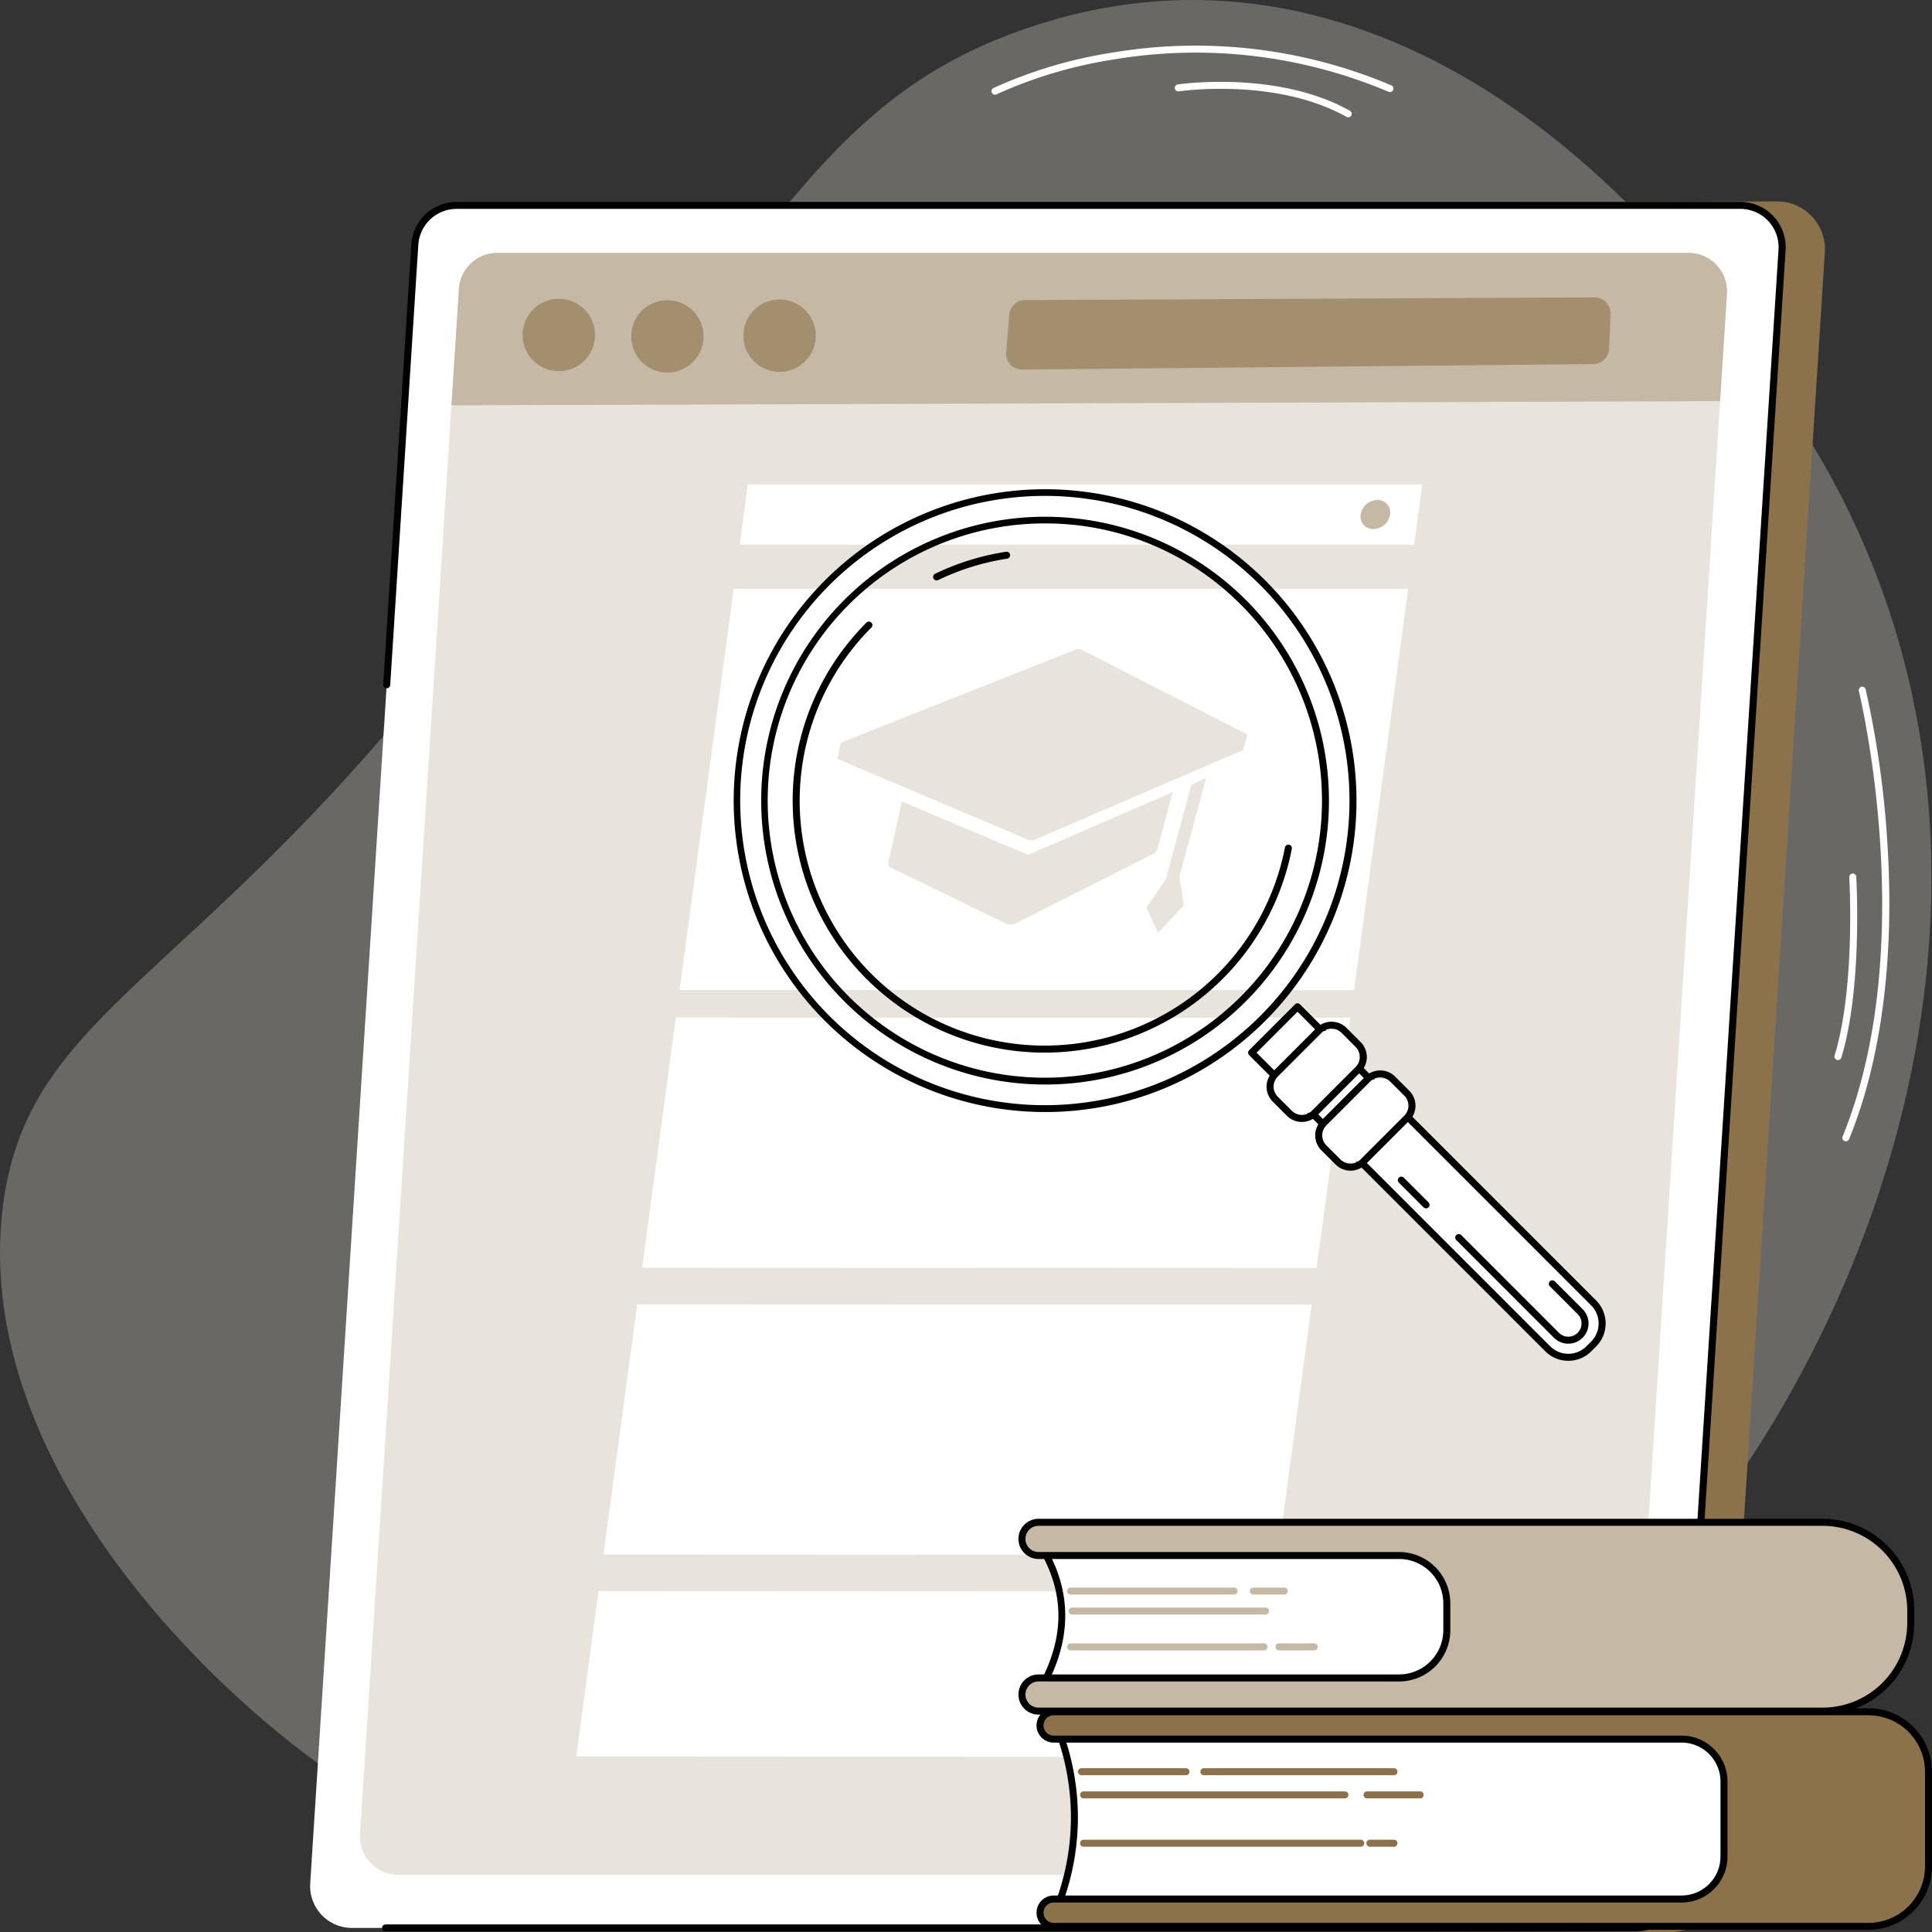
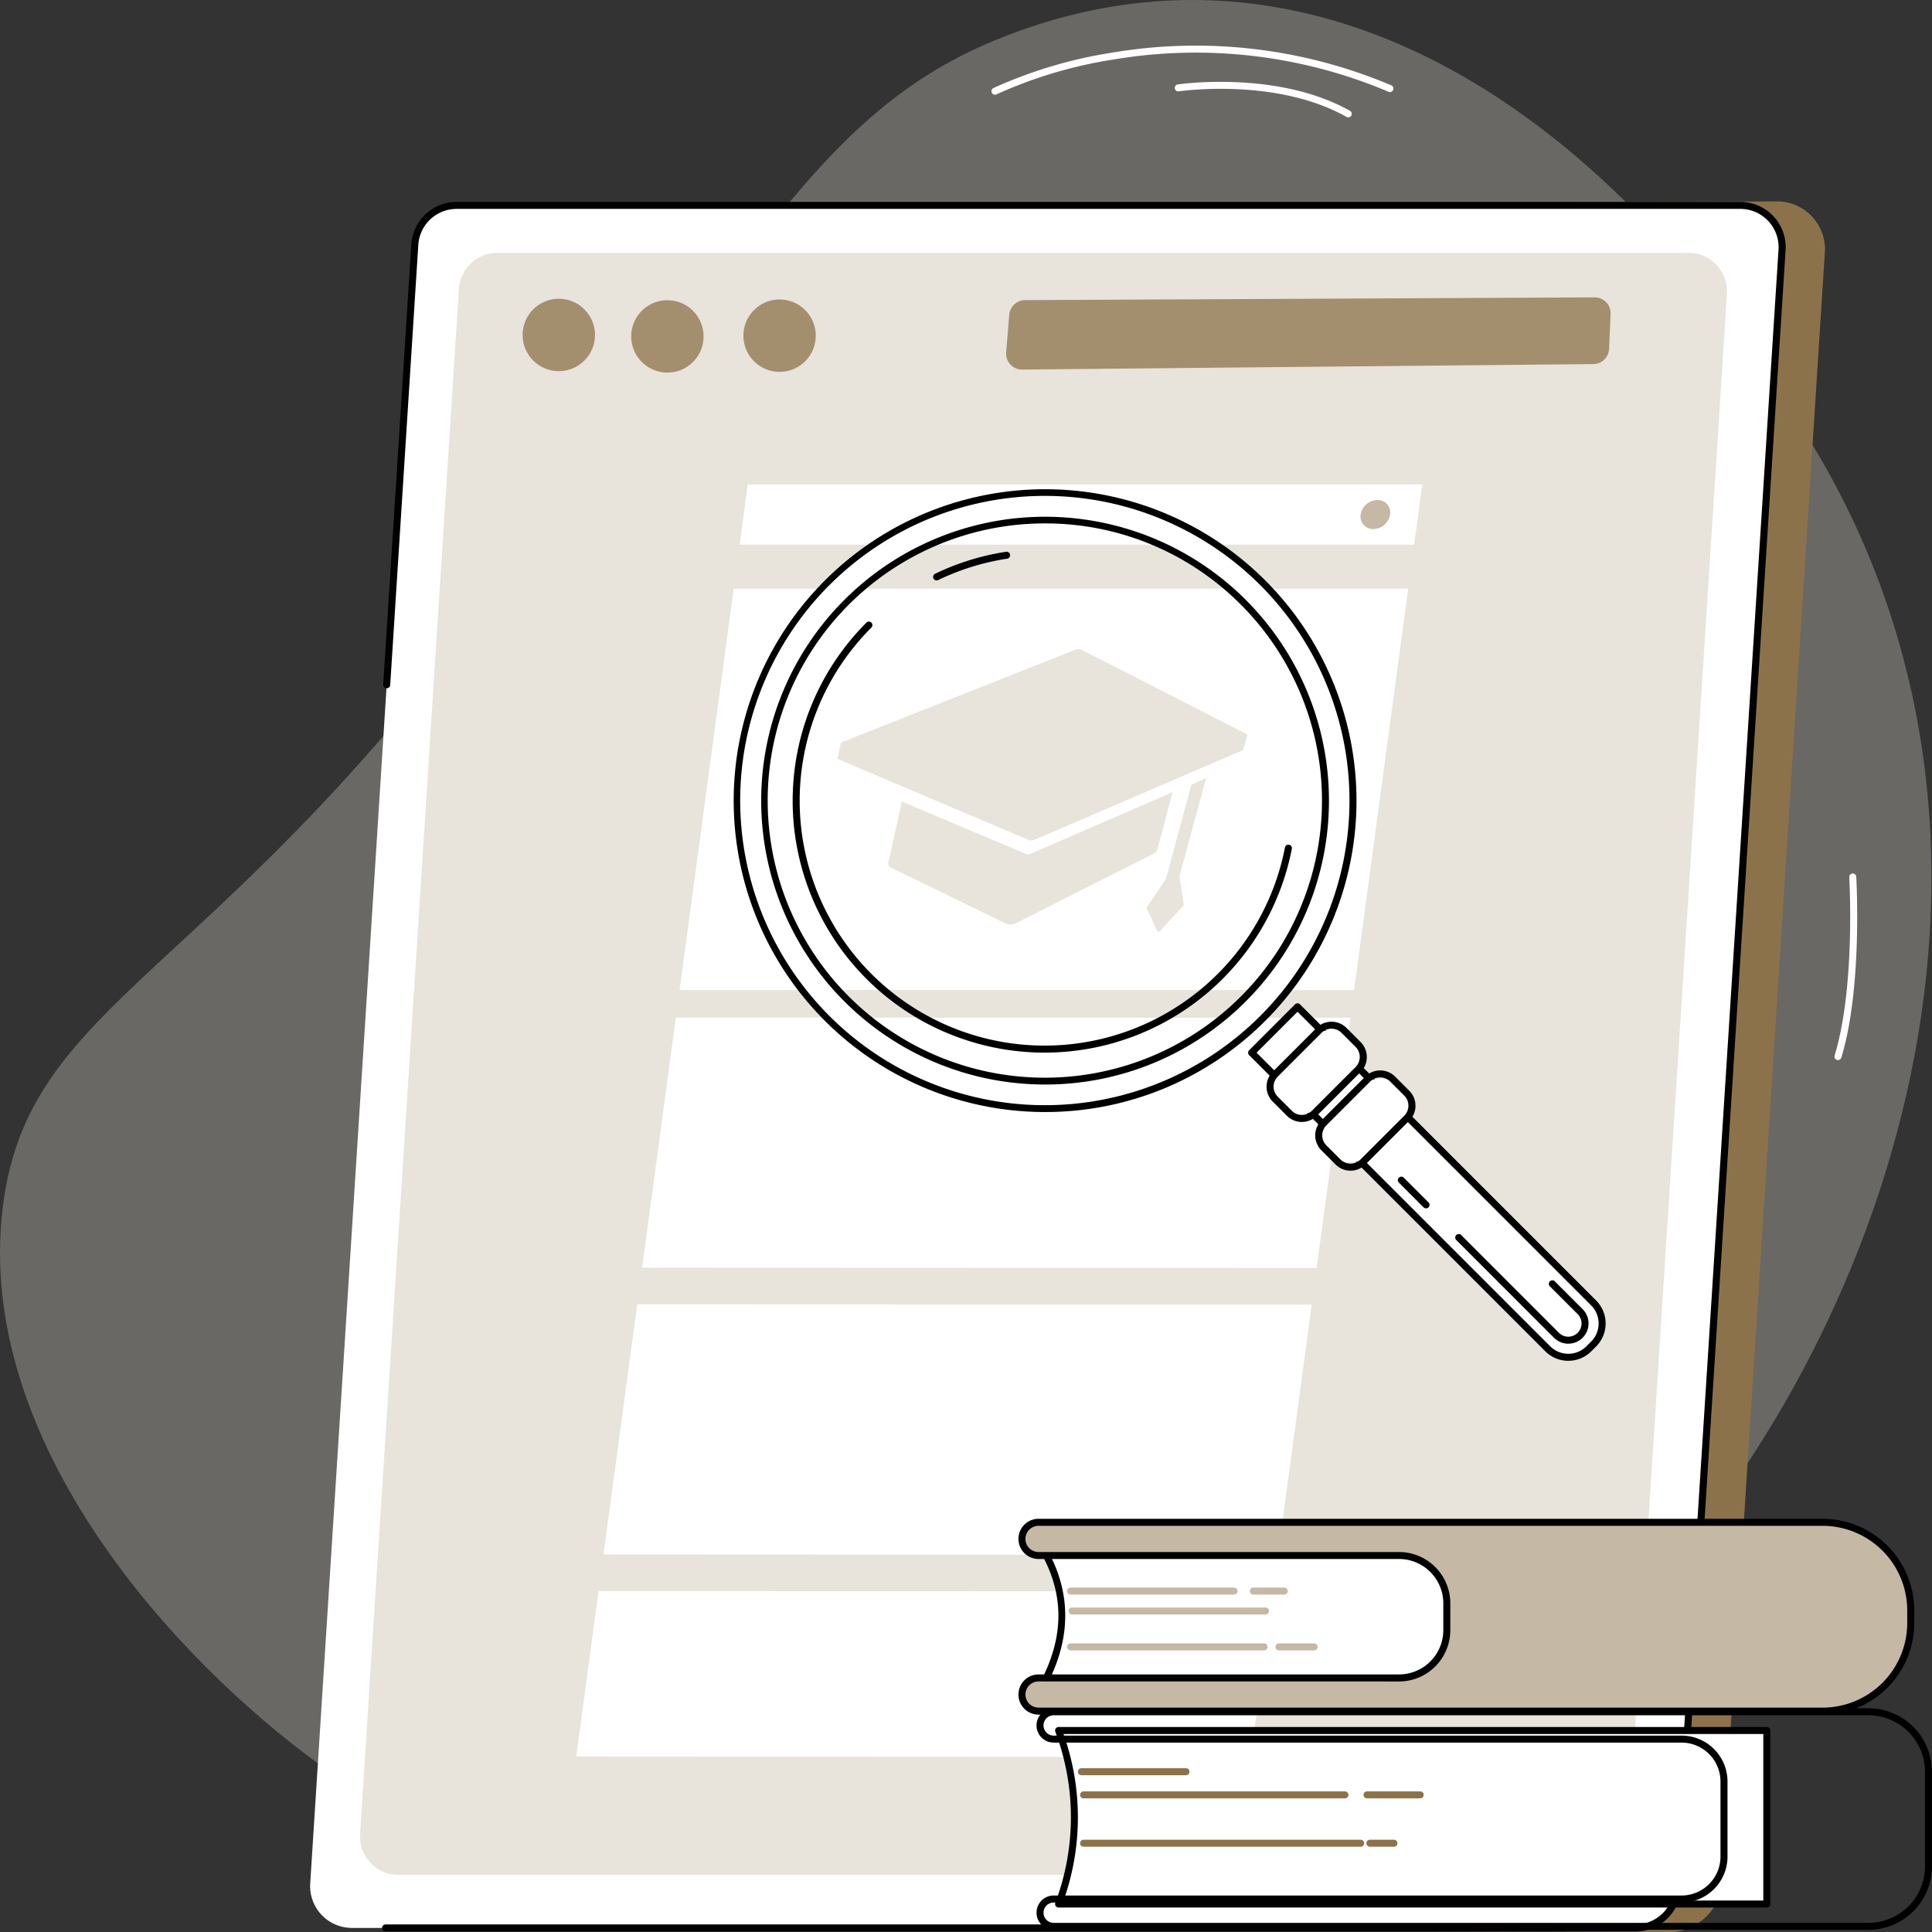
<svg xmlns="http://www.w3.org/2000/svg" width="290" height="290" viewBox="0 0 290 290">
  <rect x="0" y="0" width="290" height="290" fill="#333333" stroke="none" />
  <g id="illustration_training_academy_empty" transform="translate(-336.654 -336.089)">
    <g id="Choosing_courses" data-name="Choosing courses" transform="translate(336.654 336.089)">
      <path id="Path_1" data-name="Path 1" d="M609.777,404.649c35.595,61.051,9.59,135.518-31.294,176.273-53.564,53.4-141.58,57.814-193.758,20.107-21.695-15.678-51.751-48.41-47.7-83.357,3.434-29.621,28.146-33.571,66.867-82.888,43.9-55.918,53.8-80.982,82.11-92.648C533.044,322.751,578.886,351.667,609.777,404.649Z" transform="translate(-336.654 -336.089)" fill="#e8e3db" opacity="0.3" />
      <g id="Group_26" data-name="Group 26" transform="translate(46.551 30.237)">
        <g id="Group_6" data-name="Group 6">
          <g id="Group_4" data-name="Group 4">
            <path id="Path_6" data-name="Path 6" d="M868.484,786.312,676.81,785.7a6.279,6.279,0,0,1-6.271-6.675l15.7-246.011a6.28,6.28,0,0,1,6.271-5.876l192.164-.593a7.225,7.225,0,0,1,6.787,7.267l-15.7,246.01C875.55,783.131,871.8,786.312,868.484,786.312Z" transform="translate(-664.073 -526.549)" fill="#8c724a" />
            <path id="Path_7" data-name="Path 7" d="M835.113,782.97a6.281,6.281,0,0,1-6.271,5.876H636.161a6.279,6.279,0,0,1-6.271-6.675l15.7-246.009a6.28,6.28,0,0,1,6.271-5.876h192.68a6.279,6.279,0,0,1,6.271,6.675Z" transform="translate(-629.877 -529.694)" fill="#fff" />
            <path id="Path_8" data-name="Path 8" d="M886.083,786.589H698.446a.524.524,0,1,1,0-1.049H886.083a5.767,5.767,0,0,0,5.747-5.385l15.7-246.01a5.754,5.754,0,0,0-5.747-6.117H709.106a5.767,5.767,0,0,0-5.747,5.385l-4.218,66.075a.525.525,0,0,1-1.048-.067l4.218-66.075a6.819,6.819,0,0,1,6.8-6.367h192.68a6.8,6.8,0,0,1,6.8,7.232l-15.7,246.01A6.819,6.819,0,0,1,886.083,786.589Z" transform="translate(-687.119 -526.911)" />
          </g>
          <path id="Path_9" data-name="Path 9" d="M867.357,813.288a5.763,5.763,0,0,1-5.754,5.392H682.779a5.761,5.761,0,0,1-5.754-6.124l14.841-231.941a5.763,5.763,0,0,1,5.755-5.392H876.444a5.761,5.761,0,0,1,5.755,6.124Z" transform="translate(-669.53 -567.496)" fill="#e8e3db" />
          <g id="Group_5" data-name="Group 5" transform="translate(21.219 7.728)">
-             <path id="Path_10" data-name="Path 10" d="M953.955,597.473l1.03-16.116a5.766,5.766,0,0,0-5.755-6.133H770.407a5.766,5.766,0,0,0-5.754,5.4L763.536,598.1Z" transform="translate(-763.536 -575.224)" fill="#c5b8a4" />
            <circle id="Ellipse_1" data-name="Ellipse 1" cx="5.433" cy="5.433" r="5.433" transform="translate(10.676 6.879)" fill="#a38e6e" />
            <circle id="Ellipse_2" data-name="Ellipse 2" cx="5.433" cy="5.433" r="5.433" transform="translate(26.208 17.068) rotate(-81.207)" fill="#a38e6e" />
            <circle id="Ellipse_3" data-name="Ellipse 3" cx="5.433" cy="5.433" r="5.433" transform="translate(43.023 16.924) rotate(-80.881)" fill="#a38e6e" />
            <path id="Path_11" data-name="Path 11" d="M1290.772,617.674l85.485-.412a2.392,2.392,0,0,1,2.4,2.5l-.227,5.223a2.391,2.391,0,0,1-2.366,2.287l-85.727.822a2.392,2.392,0,0,1-2.406-2.59l.469-5.634A2.392,2.392,0,0,1,1290.772,617.674Z" transform="translate(-1204.673 -610.588)" fill="#a38e6e" />
          </g>
        </g>
        <g id="Group_25" data-name="Group 25" transform="translate(39.945 42.467)">
          <g id="Group_15" data-name="Group 15">
            <g id="Group_12" data-name="Group 12">
              <g id="Group_8" data-name="Group 8" transform="translate(15.511)">
                <path id="Path_12" data-name="Path 12" d="M1137.2,805.324l-101.249,0,1.22-9.052h101.249Z" transform="translate(-1026.936 -796.27)" fill="#fff" />
                <path id="Path_13" data-name="Path 13" d="M1080.435,955.211l-101.249-.024,8.119-60.23,101.249,0Z" transform="translate(-979.186 -879.289)" fill="#fff" />
                <path id="Path_14" data-name="Path 14" d="M1627.438,813.236a2.592,2.592,0,0,1-2.5,2.18,1.875,1.875,0,0,1-1.916-2.18,2.592,2.592,0,0,1,2.5-2.18A1.875,1.875,0,0,1,1627.438,813.236Z" transform="translate(-1520.789 -808.709)" fill="#c5b8a4" />
              </g>
              <path id="Path_15" data-name="Path 15" d="M1045.03,1338.04,943.781,1338l5.062-37.551,101.249.025Z" transform="translate(-933.892 -1220.41)" fill="#fff" />
              <path id="Path_16" data-name="Path 16" d="M1008.487,1609.13l-101.249-.05,5.062-37.552,101.249.038Z" transform="translate(-903.149 -1448.45)" fill="#fff" />
              <path id="Path_17" data-name="Path 17" d="M982.736,1867.515l-101.25-.059,3.349-24.842,101.25.052Z" transform="translate(-881.487 -1676.499)" fill="#fff" />
            </g>
            <g id="Group_14" data-name="Group 14" transform="translate(39.233 24.72)">
              <path id="Path_18" data-name="Path 18" d="M1442.72,1073.814l-4.541,16.724-1.939.122,4.253-15.792Z" transform="translate(-1387.402 -1054.472)" fill="#e8e3db" />
              <g id="Group_13" data-name="Group 13">
                <path id="Path_19" data-name="Path 19" d="M1197.911,1096.555a1.49,1.49,0,0,1-.285.087,1.249,1.249,0,0,1-.293-.057l-18.7-7.888-.039.178-1.944,8.811c-.083.376-.078.717.239.869l17.367,8.453a1.137,1.137,0,0,0,.778.08h0a1.274,1.274,0,0,0,.725-.136l20.691-10.465a1.217,1.217,0,0,0,.594-.85l2.183-8.191.044-.165Z" transform="translate(-1168.987 -1065.8)" fill="#e8e3db" />
                <path id="Path_20" data-name="Path 20" d="M1425.47,1153.516l-4.527,6.711a.251.251,0,0,0-.039.238l1.572,3.41a.161.161,0,0,0,.168.087.354.354,0,0,0,.223-.116l3.48-3.75a.3.3,0,0,0,.09-.239Z" transform="translate(-1374.488 -1121.521)" fill="#e8e3db" />
                <path id="Path_21" data-name="Path 21" d="M1190.029,964.76l-24.844-12.684a1.018,1.018,0,0,0-.848-.005l-34.872,13.811c-.119.047-.37.155-.394.269l-.458,2.2c-.024.114.191.211.291.254l28.4,12.036a1.177,1.177,0,0,0,.88-.041l31.154-13.4a.342.342,0,0,0,.183-.237l.544-1.967C1190.094,964.892,1190.1,964.8,1190.029,964.76Z" transform="translate(-1128.611 -951.982)" fill="#e8e3db" />
              </g>
            </g>
          </g>
          <g id="Group_24" data-name="Group 24" transform="translate(23.559 0.702)">
            <g id="Group_23" data-name="Group 23">
              <g id="Group_16" data-name="Group 16">
                <path id="Path_22" data-name="Path 22" d="M1046.738,882.822a46.254,46.254,0,1,0,0-65.414A46.254,46.254,0,0,0,1046.738,882.822Zm2.922-62.491a42.122,42.122,0,1,1,0,59.569A42.122,42.122,0,0,1,1049.66,820.331Z" transform="translate(-1032.665 -803.358)" fill="#fff" />
                <path id="Path_23" data-name="Path 23" d="M1076.661,894.207a46.742,46.742,0,1,1,33.078-13.679A46.633,46.633,0,0,1,1076.661,894.207Zm-32.335-14.422a45.729,45.729,0,1,0-13.394-32.336A45.782,45.782,0,0,0,1044.326,879.785Zm32.336,10.291a42.612,42.612,0,1,1,30.156-12.471A42.515,42.515,0,0,1,1076.662,890.077Zm0-84.224a41.6,41.6,0,1,0,29.414,12.184A41.324,41.324,0,0,0,1076.662,805.853Z" transform="translate(-1029.882 -800.692)" />
              </g>
              <g id="Group_17" data-name="Group 17" transform="translate(77.295 77.194)">
                <path id="Path_24" data-name="Path 24" d="M1571.394,1340.862l-.708.708a4.369,4.369,0,0,1-6.178,0l-44.445-44.445,6.886-6.886,44.444,44.445A4.369,4.369,0,0,1,1571.394,1340.862Z" transform="translate(-1519.538 -1289.714)" fill="#fff" />
                <path id="Path_25" data-name="Path 25" d="M1564.814,1340.592a4.861,4.861,0,0,1-3.46-1.433l-44.444-44.445a.525.525,0,0,1,0-.743l6.886-6.886a.525.525,0,0,1,.742,0l44.445,44.444a4.894,4.894,0,0,1,0,6.921l-.708.708A4.862,4.862,0,0,1,1564.814,1340.592Zm-46.791-46.249,44.073,44.073a3.849,3.849,0,0,0,5.436,0l.708-.708a3.849,3.849,0,0,0,0-5.436l-44.073-44.073Z" transform="translate(-1516.756 -1286.932)" />
              </g>
              <g id="Group_18" data-name="Group 18" transform="translate(99.753 103.202)">
                <path id="Path_26" data-name="Path 26" d="M1665.242,1457.78l-3.717-3.717Z" transform="translate(-1661 -1453.538)" fill="#fff" />
                <path id="Path_27" data-name="Path 27" d="M1662.46,1455.523a.524.524,0,0,1-.371-.154l-3.717-3.717a.525.525,0,0,1,.742-.742l3.717,3.717a.525.525,0,0,1-.371.9Z" transform="translate(-1658.218 -1450.756)" />
              </g>
              <g id="Group_19" data-name="Group 19" transform="translate(108.381 111.831)">
                <path id="Path_28" data-name="Path 28" d="M1729.921,1515.359l4.177,4.177a2.51,2.51,0,1,1-3.55,3.55l-14.672-14.672Z" transform="translate(-1715.351 -1507.889)" fill="#fff" />
                <path id="Path_29" data-name="Path 29" d="M1729.54,1521.562a3.026,3.026,0,0,1-2.146-.888L1712.722,1506a.525.525,0,1,1,.743-.743l14.672,14.672a1.985,1.985,0,1,0,2.808-2.808l-4.176-4.176a.525.525,0,1,1,.743-.743l4.176,4.176a3.034,3.034,0,0,1-2.146,5.181Z" transform="translate(-1712.568 -1505.106)" />
              </g>
              <g id="Group_20" data-name="Group 20" transform="translate(79.488 79.387)">
                <rect id="Rectangle_2" data-name="Rectangle 2" width="14.602" height="8.301" rx="4.15" transform="translate(0 10.325) rotate(-45)" fill="#fff" />
                <path id="Path_30" data-name="Path 30" d="M1539.477,1319.4a3.165,3.165,0,0,1-2.245-.928l-2.123-2.123a3.177,3.177,0,0,1,0-4.489l6.579-6.579a3.178,3.178,0,0,1,4.489,0l2.123,2.123a3.177,3.177,0,0,1,0,4.489l-6.579,6.579A3.165,3.165,0,0,1,1539.477,1319.4Zm4.456-14a2.118,2.118,0,0,0-1.5.621l-6.579,6.579a2.126,2.126,0,0,0,0,3l2.123,2.123a2.124,2.124,0,0,0,3,0l6.579-6.579a2.127,2.127,0,0,0,0-3l-2.123-2.123A2.117,2.117,0,0,0,1543.933,1305.407Z" transform="translate(-1533.607 -1303.783)" />
              </g>
              <g id="Group_21" data-name="Group 21" transform="translate(86.795 86.694)">
                <rect id="Rectangle_3" data-name="Rectangle 3" width="14.602" height="8.301" rx="4.15" transform="translate(0 10.325) rotate(-45)" fill="#fff" />
                <path id="Path_31" data-name="Path 31" d="M1585.5,1365.433a3.163,3.163,0,0,1-2.244-.928l-2.123-2.123a3.178,3.178,0,0,1,0-4.489l6.579-6.579a3.177,3.177,0,0,1,4.488,0l2.123,2.123a3.173,3.173,0,0,1,0,4.489l-6.579,6.579A3.163,3.163,0,0,1,1585.5,1365.433Zm4.456-14a2.117,2.117,0,0,0-1.5.621l-6.579,6.579a2.126,2.126,0,0,0,0,3l2.123,2.123a2.124,2.124,0,0,0,3,0l6.579-6.579a2.124,2.124,0,0,0,0-3l-2.123-2.123A2.118,2.118,0,0,0,1589.96,1351.435Z" transform="translate(-1579.635 -1349.812)" />
              </g>
              <g id="Group_22" data-name="Group 22" transform="translate(8.943 9.411)">
                <path id="Path_32" data-name="Path 32" d="M1219.464,864.274a.525.525,0,0,1-.228-1,37.7,37.7,0,0,1,10.649-3.3.525.525,0,1,1,.16,1.038,36.643,36.643,0,0,0-10.353,3.209A.522.522,0,0,1,1219.464,864.274Z" transform="translate(-1197.868 -859.969)" />
                <path id="Path_33" data-name="Path 33" d="M1124.006,990.716a37.81,37.81,0,0,1-26.735-64.545.525.525,0,0,1,.742.743,36.76,36.76,0,1,0,62.08,33.014.525.525,0,0,1,1.031.2,37.82,37.82,0,0,1-37.118,30.589Z" transform="translate(-1086.214 -915.531)" />
              </g>
            </g>
          </g>
        </g>
      </g>
      <g id="Group_53" data-name="Group 53" transform="translate(152.873 227.976)">
        <g id="Group_49" data-name="Group 49">
          <g id="Group_47" data-name="Group 47" transform="translate(3.668 2.218)">
            <path id="Path_61" data-name="Path 61" d="M1326,1812.74c2.949-6.07,3.23-12.186,0-18.365l2.319-2.78,63.41,2.085-2.186,20.143-61.38.707Z" transform="translate(-1325.475 -1791.07)" fill="#fff" />
            <path id="Path_62" data-name="Path 62" d="M1325.38,1812.272a.523.523,0,0,1-.335-.121l-2.163-1.791a.525.525,0,0,1-.138-.634c3.035-6.245,3.037-12.1.007-17.892a.525.525,0,0,1,.062-.58l2.319-2.781a.518.518,0,0,1,.421-.189l63.41,2.085a.524.524,0,0,1,.5.581l-2.186,20.143a.525.525,0,0,1-.516.468l-61.38.707Zm-1.513-2.46,1.7,1.407,60.722-.7,2.074-19.118-62.588-2.058-1.932,2.317C1326.773,1797.477,1326.781,1803.58,1323.867,1809.813Z" transform="translate(-1322.692 -1788.286)" />
          </g>
          <g id="Group_48" data-name="Group 48">
            <path id="Path_63" data-name="Path 63" d="M1423.081,1777.626H1305.389a2.491,2.491,0,1,0,0,4.982H1359.5a7.174,7.174,0,0,1,7.174,7.174v4.033a7.174,7.174,0,0,1-7.174,7.174h-54.108a2.491,2.491,0,1,0,0,4.982h117.692a13.228,13.228,0,0,0,13.228-13.228v-1.889A13.228,13.228,0,0,0,1423.081,1777.626Z" transform="translate(-1302.373 -1777.101)" fill="#c5b8a4" />
            <path id="Path_64" data-name="Path 64" d="M1420.3,1803.713H1302.606a3.016,3.016,0,1,1,0-6.032h54.108a6.657,6.657,0,0,0,6.649-6.649V1787a6.657,6.657,0,0,0-6.649-6.649h-54.108a3.016,3.016,0,1,1,0-6.032H1420.3a13.768,13.768,0,0,1,13.753,13.753v1.889A13.769,13.769,0,0,1,1420.3,1803.713Zm-117.692-4.982a1.966,1.966,0,1,0,0,3.932H1420.3a12.717,12.717,0,0,0,12.7-12.7v-1.889a12.717,12.717,0,0,0-12.7-12.7H1302.606a1.966,1.966,0,1,0,0,3.932h54.108a7.708,7.708,0,0,1,7.7,7.7v4.033a7.708,7.708,0,0,1-7.7,7.7Z" transform="translate(-1299.59 -1774.318)" />
          </g>
          <path id="Path_65" data-name="Path 65" d="M1523.562,1840.394h-4.635a.525.525,0,1,1,0-1.05h4.635a.525.525,0,1,1,0,1.05Z" transform="translate(-1483.664 -1829.021)" fill="#c5b8a4" />
          <path id="Path_66" data-name="Path 66" d="M1370.66,1840.394h-24.533a.525.525,0,0,1,0-1.05h24.533a.525.525,0,1,1,0,1.05Z" transform="translate(-1338.297 -1829.021)" fill="#c5b8a4" />
          <path id="Path_67" data-name="Path 67" d="M1376.574,1859.295h-29.026a.525.525,0,0,1,0-1.05h29.026a.525.525,0,0,1,0,1.05Z" transform="translate(-1339.493 -1844.921)" fill="#c5b8a4" />
          <path id="Path_68" data-name="Path 68" d="M1548.42,1893.175h-5.275a.525.525,0,1,1,0-1.05h5.275a.525.525,0,1,1,0,1.05Z" transform="translate(-1504.037 -1873.422)" fill="#c5b8a4" />
          <path id="Path_69" data-name="Path 69" d="M1375.153,1893.175h-29.026a.525.525,0,1,1,0-1.05h29.026a.525.525,0,1,1,0,1.05Z" transform="translate(-1338.297 -1873.422)" fill="#c5b8a4" />
        </g>
        <g id="Group_52" data-name="Group 52" transform="translate(2.715 28.436)">
          <g id="Group_50" data-name="Group 50" transform="translate(2.783 2.819)">
            <path id="Path_70" data-name="Path 70" d="M1337.532,2000.546h106.307V1974.5H1337.532A36.726,36.726,0,0,1,1337.532,2000.546Z" transform="translate(-1337.007 -1973.976)" fill="#fff" />
            <path id="Path_71" data-name="Path 71" d="M1441.057,1998.288H1334.75a.525.525,0,0,1-.491-.71,36.376,36.376,0,0,0,0-25.683.526.526,0,0,1,.495-.7h106.307a.525.525,0,0,1,.525.525v26.044A.525.525,0,0,1,1441.057,1998.288Zm-105.556-1.05h105.031v-24.994H1335.488A37.3,37.3,0,0,1,1335.5,1997.237Z" transform="translate(-1334.225 -1971.193)" />
          </g>
          <g id="Group_51" data-name="Group 51">
-             <path id="Path_72" data-name="Path 72" d="M1416.293,1960.846h-94.24a2.052,2.052,0,0,1,0-4.1h122.292a9.018,9.018,0,0,1,9.018,9.018v14.176a9.018,9.018,0,0,1-9.018,9.018H1322.053a2.052,2.052,0,0,1,0-4.1h94.24a6.371,6.371,0,0,0,6.371-6.371v-11.262A6.371,6.371,0,0,0,1416.293,1960.846Z" transform="translate(-1319.476 -1956.217)" fill="#8c724a" />
            <path id="Path_73" data-name="Path 73" d="M1441.562,1986.7H1319.27a2.577,2.577,0,0,1,0-5.154h94.24a5.852,5.852,0,0,0,5.846-5.845v-11.262a5.852,5.852,0,0,0-5.846-5.846h-94.24a2.577,2.577,0,0,1,0-5.155h122.292a9.554,9.554,0,0,1,9.543,9.543v14.177A9.553,9.553,0,0,1,1441.562,1986.7Zm-122.292-4.1a1.527,1.527,0,0,0,0,3.054h122.292a8.5,8.5,0,0,0,8.493-8.493v-14.177a8.5,8.5,0,0,0-8.493-8.493H1319.27a1.527,1.527,0,0,0,0,3.054h94.24a6.9,6.9,0,0,1,6.9,6.9V1975.7a6.9,6.9,0,0,1-6.9,6.9Z" transform="translate(-1316.693 -1953.435)" />
          </g>
          <path id="Path_74" data-name="Path 74" d="M1372,2011.2h-15.7a.525.525,0,0,1,0-1.05H1372a.525.525,0,0,1,0,1.05Z" transform="translate(-1349.568 -2001.146)" fill="#8c724a" />
-           <path id="Path_75" data-name="Path 75" d="M1500.661,2011.2h-28.535a.525.525,0,0,1,0-1.05h28.535a.525.525,0,0,1,0,1.05Z" transform="translate(-1447.008 -2001.146)" fill="#8c724a" />
          <path id="Path_76" data-name="Path 76" d="M1397.608,2033.095h-39.227a.525.525,0,1,1,0-1.05h39.227a.525.525,0,1,1,0,1.05Z" transform="translate(-1351.321 -2019.565)" fill="#8c724a" />
          <path id="Path_77" data-name="Path 77" d="M1634.357,2033.095h-7.983a.525.525,0,1,1,0-1.05h7.983a.525.525,0,1,1,0,1.05Z" transform="translate(-1576.768 -2019.565)" fill="#8c724a" />
          <path id="Path_78" data-name="Path 78" d="M1399.978,2078.8h-41.6a.525.525,0,1,1,0-1.05h41.6a.525.525,0,1,1,0,1.05Z" transform="translate(-1351.321 -2058.011)" fill="#8c724a" />
          <path id="Path_79" data-name="Path 79" d="M1632.714,2078.8H1629.1a.525.525,0,1,1,0-1.05h3.614a.525.525,0,1,1,0,1.05Z" transform="translate(-1579.062 -2058.011)" fill="#8c724a" />
        </g>
      </g>
      <g id="Group_61" data-name="Group 61" transform="translate(275.358 103.084)">
-         <path id="Path_93" data-name="Path 93" d="M2079.1,1054.672a.526.526,0,0,1-.486-.724c11.688-28.677,2.53-66.477,2.437-66.855a.525.525,0,1,1,1.019-.253,145.355,145.355,0,0,1,3.243,22.741c.8,12.051.454,29.6-5.726,44.763A.525.525,0,0,1,2079.1,1054.672Z" transform="translate(-2077.388 -986.441)" fill="#fff" />
        <path id="Path_94" data-name="Path 94" d="M2071.642,1191.014a.531.531,0,0,1-.154-.023.525.525,0,0,1-.348-.656c3.161-10.342,2.206-26.6,2.2-26.767a.525.525,0,0,1,1.048-.064c.01.165.977,16.613-2.24,27.139A.525.525,0,0,1,2071.642,1191.014Z" transform="translate(-2071.117 -1134.98)" fill="#fff" />
      </g>
      <g id="Group_62" data-name="Group 62" transform="translate(148.822 6.859)">
        <path id="Path_95" data-name="Path 95" d="M1274.6,386.651a.525.525,0,0,1-.238-.994,68.387,68.387,0,0,1,17.9-5.331,75.243,75.243,0,0,1,41.829,4.921.525.525,0,0,1-.412.966,74.2,74.2,0,0,0-41.245-4.85,67.212,67.212,0,0,0-17.594,5.232A.522.522,0,0,1,1274.6,386.651Z" transform="translate(-1274.073 -379.295)" fill="#fff" />
        <path id="Path_96" data-name="Path 96" d="M1473.468,418.8a.525.525,0,0,1-.257-.068c-10.593-5.962-25.025-3.858-25.17-3.836a.525.525,0,1,1-.158-1.038c.148-.023,14.93-2.183,25.843,3.959a.525.525,0,0,1-.258.983Z" transform="translate(-1419.914 -408.044)" fill="#fff" />
      </g>
    </g>
  </g>
</svg>